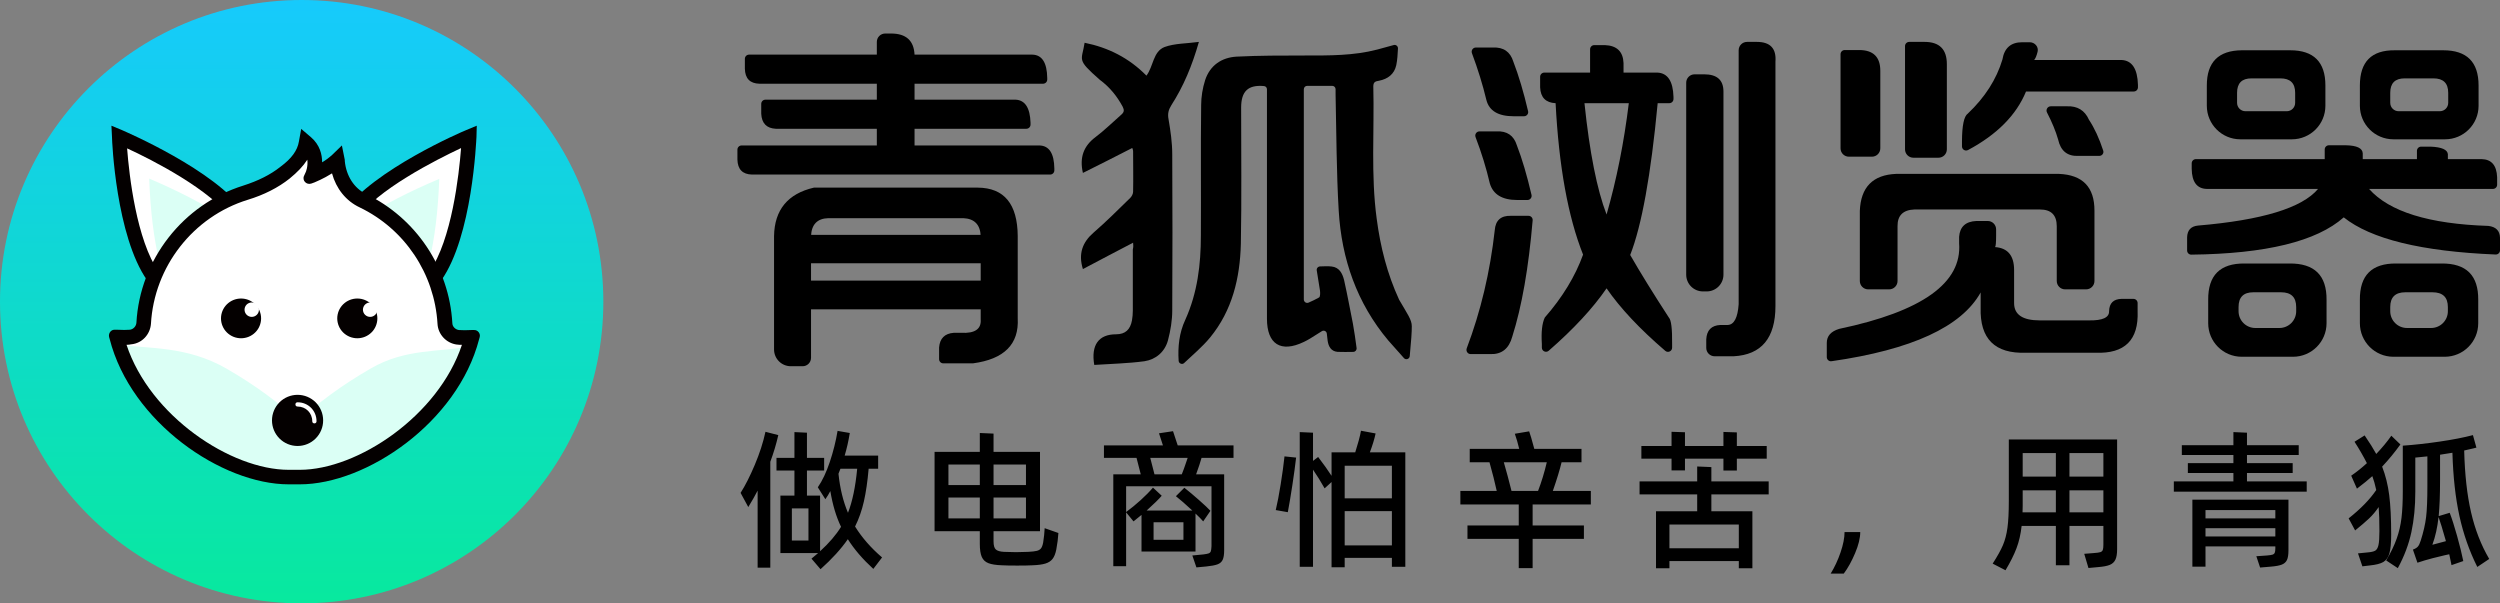
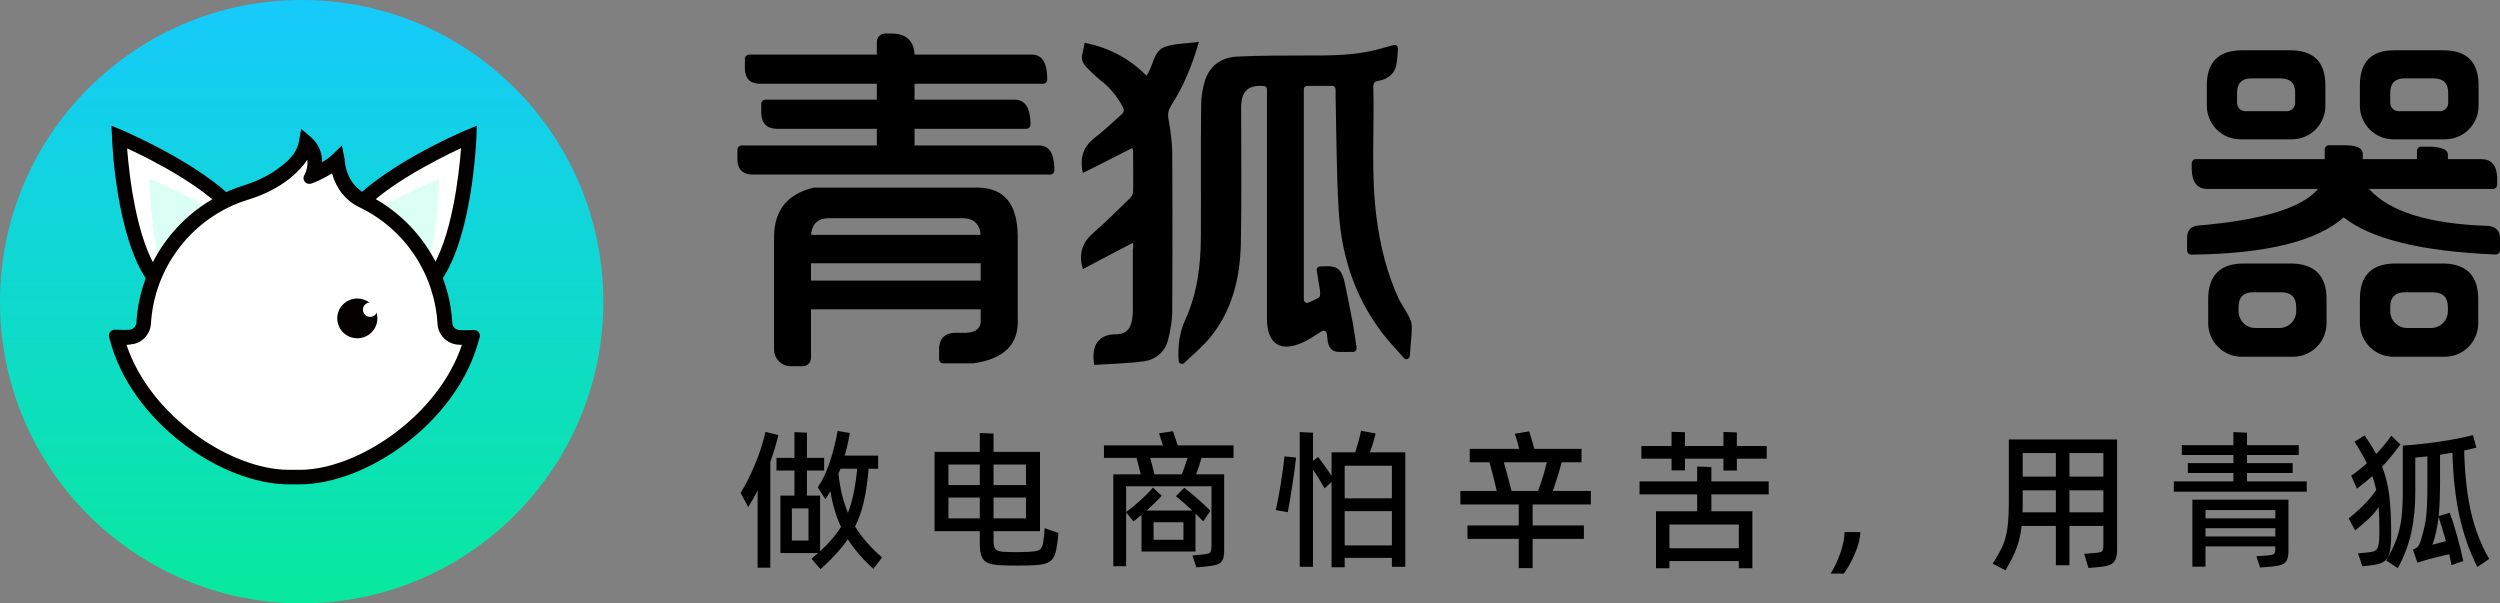
<svg xmlns="http://www.w3.org/2000/svg" fill="none" version="1.1" width="298.338" height="72" viewBox="0 0 298.338 72">
  <rect x="0" y="0" width="298.338" height="72" fill="#808080" stroke="none" />
  <defs>
    <linearGradient x1="0.5" y1="0" x2="0.5" y2="1" id="master_svg0_1_43">
      <stop offset="0%" stop-color="#16CAFC" stop-opacity="1" />
      <stop offset="100%" stop-color="#08E99E" stop-opacity="1" />
    </linearGradient>
    <mask id="master_svg1_1_023" style="mask-type:alpha" maskUnits="userSpaceOnUse">
      <g>
        <g>
          <path d="M72,36Q72,36.884,71.957,37.766Q71.913,38.649,71.827,39.529Q71.74,40.408,71.61,41.282Q71.481,42.157,71.308,43.023Q71.136,43.89,70.921,44.747Q70.706,45.605,70.45,46.45Q70.193,47.296,69.896,48.128Q69.598,48.96,69.26,49.777Q68.921,50.593,68.544,51.392Q68.166,52.191,67.749,52.97Q67.333,53.75,66.878,54.508Q66.424,55.266,65.933,56.001Q65.442,56.735,64.915,57.445Q64.389,58.155,63.828,58.838Q63.268,59.521,62.674,60.176Q62.081,60.831,61.456,61.456Q60.831,62.081,60.176,62.674Q59.521,63.268,58.838,63.828Q58.155,64.389,57.445,64.915Q56.735,65.442,56.001,65.933Q55.266,66.424,54.508,66.878Q53.75,67.333,52.97,67.749Q52.191,68.166,51.392,68.544Q50.593,68.921,49.777,69.26Q48.96,69.598,48.128,69.896Q47.296,70.193,46.45,70.45Q45.605,70.706,44.747,70.921Q43.89,71.136,43.023,71.308Q42.157,71.481,41.282,71.61Q40.408,71.74,39.529,71.827Q38.649,71.913,37.766,71.957Q36.884,72,36,72Q35.116,72,34.234,71.957Q33.351,71.913,32.471,71.827Q31.592,71.74,30.718,71.61Q29.843,71.481,28.977,71.308Q28.11,71.136,27.253,70.921Q26.395,70.706,25.55,70.45Q24.704,70.193,23.872,69.896Q23.04,69.598,22.223,69.26Q21.407,68.921,20.608,68.544Q19.809,68.166,19.03,67.749Q18.25,67.333,17.492,66.878Q16.734,66.424,15.999,65.933Q15.265,65.442,14.555,64.915Q13.845,64.389,13.162,63.828Q12.479,63.268,11.824,62.674Q11.169,62.081,10.544,61.456Q9.919,60.831,9.326,60.176Q8.732,59.521,8.172,58.838Q7.611,58.155,7.085,57.445Q6.558,56.735,6.067,56.001Q5.576,55.266,5.122,54.508Q4.667,53.75,4.251,52.97Q3.834,52.191,3.456,51.392Q3.079,50.593,2.74,49.777Q2.402,48.96,2.104,48.128Q1.807,47.296,1.55,46.45Q1.294,45.605,1.079,44.747Q0.864,43.89,0.692,43.023Q0.519,42.157,0.39,41.282Q0.26,40.408,0.173,39.529Q0.087,38.649,0.043,37.766Q0,36.884,0,36Q0,35.116,0.043,34.234Q0.087,33.351,0.173,32.471Q0.26,31.592,0.39,30.718Q0.519,29.843,0.692,28.977Q0.864,28.11,1.079,27.253Q1.294,26.395,1.55,25.55Q1.807,24.704,2.104,23.872Q2.402,23.04,2.74,22.223Q3.079,21.407,3.456,20.608Q3.834,19.809,4.251,19.03Q4.667,18.25,5.122,17.492Q5.576,16.734,6.067,15.999Q6.558,15.265,7.085,14.555Q7.611,13.845,8.172,13.162Q8.732,12.479,9.326,11.824Q9.919,11.169,10.544,10.544Q11.169,9.919,11.824,9.326Q12.479,8.732,13.162,8.172Q13.845,7.611,14.555,7.085Q15.265,6.558,15.999,6.067Q16.734,5.576,17.492,5.122Q18.25,4.667,19.03,4.251Q19.809,3.834,20.608,3.456Q21.407,3.079,22.223,2.74Q23.04,2.402,23.872,2.104Q24.704,1.807,25.55,1.55Q26.395,1.294,27.253,1.079Q28.11,0.864,28.977,0.692Q29.843,0.519,30.718,0.39Q31.592,0.26,32.471,0.173Q33.351,0.087,34.234,0.043Q35.116,0,36,0Q36.884,0,37.766,0.043Q38.649,0.087,39.529,0.173Q40.408,0.26,41.282,0.39Q42.157,0.519,43.023,0.692Q43.89,0.864,44.747,1.079Q45.605,1.294,46.45,1.55Q47.296,1.807,48.128,2.104Q48.96,2.402,49.777,2.74Q50.593,3.079,51.392,3.456Q52.191,3.834,52.97,4.251Q53.75,4.667,54.508,5.122Q55.266,5.576,56.001,6.067Q56.735,6.558,57.445,7.085Q58.155,7.611,58.838,8.172Q59.521,8.732,60.176,9.326Q60.831,9.919,61.456,10.544Q62.081,11.169,62.674,11.824Q63.268,12.479,63.828,13.162Q64.389,13.845,64.915,14.555Q65.442,15.265,65.933,15.999Q66.424,16.734,66.878,17.492Q67.333,18.25,67.749,19.03Q68.166,19.809,68.544,20.608Q68.921,21.407,69.26,22.223Q69.598,23.04,69.896,23.872Q70.193,24.704,70.45,25.55Q70.706,26.395,70.921,27.253Q71.136,28.11,71.308,28.977Q71.481,29.843,71.61,30.718Q71.74,31.592,71.827,32.471Q71.913,33.351,71.957,34.234Q72,35.116,72,36Z" fill="#FFD300" fill-opacity="1" />
        </g>
      </g>
    </mask>
  </defs>
  <g>
    <g>
      <path d="M96.784,28.169L96.784,28.026L117.032,28.026L117.032,28.169Q116.949,26.123,114.955,26.035L98.866,26.035Q96.871,26.081,96.784,28.169ZM96.784,31.415L96.784,33.485L117.032,33.485L117.032,31.415L96.784,31.415ZM91.342,11.894L104.637,11.894L104.637,9.991L90.63,9.991Q88.93,9.95,88.889,8.199L88.889,7.019C88.889,6.743,89.113,6.519,89.389,6.519L104.637,6.519L104.637,5C104.637,4.448,105.085,4,105.637,4L106.337,4Q109.013,4,109.138,6.519L123.191,6.519Q124.932,6.56,124.973,9.311L124.973,9.491C124.973,9.767,124.749,9.991,124.473,9.991L109.138,9.991L109.138,11.894L121.196,11.894Q122.891,11.978,122.979,14.645L122.979,14.867C122.979,15.143,122.755,15.367,122.479,15.367L109.138,15.367L109.138,17.358L124.038,17.358Q125.779,17.4,125.821,20.104L125.821,20.331C125.821,20.607,125.597,20.831,125.321,20.831L89.741,20.831Q88.042,20.789,88,19.039L88,17.858C88,17.582,88.224,17.358,88.5,17.358L104.637,17.358L104.637,15.367L92.583,15.367Q90.929,15.284,90.842,13.575L90.842,12.394C90.842,12.118,91.066,11.894,91.342,11.894ZM92.371,28.169Q92.454,23.474,97.125,22.391L116.696,22.391Q121.408,22.433,121.45,28.169L121.45,37.985Q121.703,42.616,116.102,43.361L112.567,43.361C112.291,43.361,112.067,43.137,112.067,42.861L112.067,41.467Q112.196,39.842,113.808,39.717L114.702,39.717Q117.161,39.842,117.032,38.115L117.032,36.916L96.784,36.916L96.784,42.704C96.784,43.256,96.336,43.704,95.784,43.704L94.371,43.704C93.267,43.704,92.371,42.808,92.371,41.704L92.371,28.169Z" fill="#000000" fill-opacity="1" />
    </g>
    <g>
      <path d="M285.24,11.074L285.24,12.273C285.24,12.826,285.688,13.273,286.24,13.273L291.158,13.273C291.711,13.273,292.158,12.826,292.158,12.273L292.158,11.074Q292.158,9.352,290.394,9.352L286.963,9.352Q285.24,9.352,285.24,11.074ZM266.961,11.074L266.961,12.273C266.961,12.826,267.409,13.273,267.961,13.273L272.893,13.273C273.445,13.273,273.893,12.826,273.893,12.273L273.893,11.074Q273.893,9.352,272.129,9.352L268.684,9.352Q266.961,9.352,266.961,11.074ZM285.24,36.643L285.24,37.141C285.24,38.245,286.136,39.141,287.24,39.141L290.117,39.141C291.222,39.141,292.117,38.245,292.117,37.141L292.117,36.643Q292.117,34.879,290.272,34.879L287.045,34.879Q285.24,34.879,285.24,36.643ZM267.139,36.643L267.139,37.141C267.139,38.245,268.034,39.141,269.139,39.141L272.016,39.141C273.12,39.141,274.016,38.245,274.016,37.141L274.016,36.643Q274.016,34.879,272.211,34.879L268.902,34.879Q267.139,34.879,267.139,36.643ZM263.352,10.197Q263.352,6.041,267.508,6L273.305,6Q277.502,6,277.502,10.197L277.502,12.625C277.502,14.834,275.711,16.625,273.502,16.625L267.352,16.625C265.142,16.625,263.352,14.834,263.352,12.625L263.352,10.197ZM281.617,10.197Q281.617,5.959,285.787,6L291.57,6Q295.781,6,295.781,10.197L295.781,12.625C295.781,14.834,293.99,16.625,291.781,16.625L285.617,16.625C283.408,16.625,281.617,14.834,281.617,12.625L281.617,10.197ZM263.516,35.779Q263.475,31.404,267.85,31.445L273.223,31.445Q277.68,31.404,277.639,35.779L277.639,38.574C277.639,40.783,275.848,42.574,273.639,42.574L267.516,42.574C265.306,42.574,263.516,40.783,263.516,38.574L263.516,35.779ZM281.617,35.779Q281.576,31.404,285.951,31.445L291.365,31.445Q295.781,31.404,295.74,35.779L295.74,38.574C295.74,40.783,293.949,42.574,291.74,42.574L285.617,42.574C283.408,42.574,281.617,40.783,281.617,38.574L281.617,35.779ZM262.047,18.988L277.42,18.988L277.42,18.852L277.42,17.836C277.42,17.56,277.644,17.336,277.92,17.336L279.949,17.336Q281.918,17.377,281.959,18.305L281.959,18.852L281.959,18.988L288.426,18.988L288.426,18C288.426,17.724,288.65,17.5,288.926,17.5L290.066,17.5Q292.035,17.582,292.117,18.4L292.117,18.988L296.15,18.988Q297.914,19.029,297.996,21.154L297.996,22.045C297.996,22.321,297.772,22.545,297.496,22.545L282.711,22.545Q286.32,26.615,296.957,26.959Q298.297,27.123,298.338,28.354L298.338,29.874C298.338,30.157,298.098,30.384,297.815,30.372Q284.557,29.824,279.69,25.938Q274.848,30.236,261.5,30.388C261.223,30.392,261,30.167,261,29.89L261,28.312Q261.041,27.041,262.299,26.918Q273.769,25.947,276.627,22.545L263.352,22.545Q261.588,22.504,261.547,20.154L261.547,19.488C261.547,19.212,261.771,18.988,262.047,18.988Z" fill="#000000" fill-opacity="1" />
    </g>
    <g>
-       <path d="M244.731,12.684L246.644,12.684Q248.531,12.602,249.283,14.283Q250.278,15.793,250.988,17.974C251.092,18.291,250.849,18.604,250.515,18.604L248.037,18.604Q246.055,18.699,245.603,16.635Q245.185,15.175,244.279,13.426C244.104,13.087,244.35,12.684,244.731,12.684ZM220.141,5.971L221.857,5.971Q224.387,5.971,224.387,8.445L224.387,17.699C224.387,18.252,223.939,18.699,223.387,18.699L220.641,18.699C220.088,18.699,219.641,18.252,219.641,17.699L219.641,6.471C219.641,6.195,219.864,5.971,220.141,5.971ZM227.836,5L229.676,5Q232.328,5,232.328,7.652L232.328,17.822C232.328,18.375,231.88,18.822,231.328,18.822L228.336,18.822C227.784,18.822,227.336,18.375,227.336,17.822L227.336,5.5C227.336,5.224,227.56,5,227.836,5ZM238.959,7.105Q239.301,5.041,241.31,5.041L242.213,5.041C242.825,5.041,243.305,5.589,243.156,6.183Q242.971,6.918,242.746,7.158L253.164,7.158Q255.051,7.24,255.133,10.127L255.133,10.42C255.133,10.696,254.909,10.92,254.633,10.92L241.775,10.92Q240.047,15.131,234.856,17.904C234.529,18.079,234.133,17.842,234.133,17.471L234.133,16.881Q234.143,14.021,234.832,13.553Q237.894,10.654,238.959,7.105ZM221.943,25.166Q222.107,20.914,226.285,20.75L245.685,20.75Q249.965,20.914,249.943,25.166L249.943,33.531C249.943,34.084,249.496,34.531,248.943,34.531L246.443,34.531C245.891,34.531,245.443,34.084,245.443,33.531L245.443,27Q245.443,25,243.443,25L228.443,25Q226.42,25.082,226.443,27L226.443,33.531C226.443,34.084,225.996,34.531,225.443,34.531L222.943,34.531C222.391,34.531,221.943,34.084,221.943,33.531L221.943,25.166ZM235.856,26.371L237.207,26.371C237.759,26.371,238.207,26.819,238.207,27.371L238.207,28.094Q238.207,29.352,238.084,29.486Q240.353,29.65,240.353,32.221L240.353,36.172Q240.353,38.234,243.416,38.234L249.295,38.234Q251.728,38.275,251.688,37.129Q251.728,35.707,253.164,35.666L254.592,35.666C254.868,35.666,255.092,35.89,255.092,36.166L255.092,37.129Q255.297,42.297,250.088,42.092L241.775,42.092Q236.197,42.297,236.361,36.705L236.361,34.9Q232.942,41.042,218.568,43.106C218.268,43.149,218,42.916,218,42.613L218,40.914Q218,39.697,219.477,39.246Q234.338,36.129,233.791,29.023L233.791,28.258Q233.928,26.453,235.856,26.371Z" fill="#000000" fill-opacity="1" />
-     </g>
+       </g>
    <g>
-       <path d="M176.558,15.678L178.583,15.678Q180.469,15.582,181.016,17.346Q181.948,19.751,182.764,23.259C182.837,23.571,182.599,23.867,182.279,23.867L181.057,23.867Q178.374,23.867,177.788,21.885Q177.154,19.155,176.086,16.361C175.96,16.03,176.204,15.678,176.558,15.678ZM176.126,5.67L178.159,5.67Q180.046,5.588,180.593,7.352Q181.56,9.865,182.355,13.269C182.428,13.581,182.189,13.873,181.869,13.873L180.634,13.873Q177.874,13.873,177.378,11.932Q176.729,9.227,175.654,6.348C175.53,6.019,175.774,5.67,176.126,5.67ZM191.721,25.6Q193.511,19.367,194.374,12.314L189.083,12.314Q190.003,21.135,191.721,25.6ZM178.376,27.477Q178.512,25.713,180.276,25.754L182.402,25.754C182.694,25.754,182.924,26,182.9,26.291Q182.179,34.782,180.469,40.164Q179.882,42.338,177.831,42.256L175.501,42.256C175.148,42.256,174.909,41.895,175.033,41.565Q177.544,34.934,178.376,27.477ZM202.223,8.869L203.374,8.869Q205.636,8.869,205.668,10.865C205.669,10.873,205.669,10.881,205.669,10.89L205.669,32.777C205.669,33.882,204.773,34.777,203.669,34.777L203.223,34.777C202.119,34.777,201.223,33.882,201.223,32.777L201.223,9.869C201.223,9.317,201.671,8.869,202.223,8.869ZM208.483,5L209.659,5Q212.052,5,211.874,7.352L211.874,36.512Q211.874,42.256,206.883,42.516L204.616,42.516C204.064,42.516,203.616,42.068,203.616,41.516L203.616,40.504Q203.698,38.863,205.298,38.781L206.173,38.781Q207.315,38.738,207.483,36.307L207.483,6C207.483,5.448,207.931,5,208.483,5ZM190.253,5.383L191.516,5.383Q193.663,5.465,193.745,7.529L193.745,8.662L197.778,8.662Q199.624,8.744,199.706,11.562L199.706,11.814C199.706,12.091,199.482,12.314,199.206,12.314L197.819,12.314Q196.606,25.16,194.54,30.428Q196.345,33.572,199.161,37.906Q199.573,38.338,199.542,41.039L199.542,41.491C199.542,41.915,199.046,42.143,198.725,41.867Q194.16,37.953,191.721,34.408Q189.263,37.983,184.813,41.858C184.492,42.137,183.997,41.907,183.997,41.481L183.997,41.039Q183.864,38.908,184.348,37.893Q187.507,34.283,188.917,30.387Q186.225,23.619,185.637,12.314Q183.874,12.232,183.792,10.428L183.792,9.162C183.792,8.886,184.016,8.662,184.292,8.662L189.753,8.662L189.753,5.883C189.753,5.607,189.976,5.383,190.253,5.383Z" fill="#000000" fill-opacity="1" />
-     </g>
+       </g>
    <g>
      <path d="M105.262,66.522L104.218,67.89Q102.31,66.144,101.176,64.344Q99.97,66.09,97.918,67.926L96.838,66.666L97.63,66L93.13,66L93.13,59.142L94.804,59.142L94.804,56.154L92.662,56.154L92.662,54.642L94.804,54.642L94.804,51.564L96.298,51.636L96.298,54.642L98.35,54.642L98.35,56.154L96.298,56.154L96.298,59.142L97.864,59.142L97.864,65.784Q99.484,64.308,100.366,62.868Q99.502,61.086,99.088,58.602Q98.818,59.124,98.494,59.574L97.594,58.152Q98.404,56.982,99.025,55.128Q99.646,53.274,99.952,51.42L101.41,51.672Q101.176,53.112,100.798,54.372L104.794,54.372L104.794,55.938L103.66,55.938Q103.462,58.206,103.093,59.835Q102.724,61.464,102.04,62.832Q103.264,64.812,105.262,66.522ZM92.878,51.924Q92.518,53.508,91.924,55.11L91.924,67.746L90.412,67.746L90.412,58.548Q89.98,59.394,89.296,60.51L88.378,58.818Q89.206,57.522,90.07,55.479Q90.934,53.436,91.348,51.528L92.878,51.924ZM101.194,61.194Q101.986,59.178,102.292,55.938L100.294,55.938Q100.15,56.334,100.06,56.532Q100.33,59.16,101.194,61.194ZM94.498,64.506L96.478,64.506L96.478,60.672L94.498,60.672L94.498,64.506ZM126.304,63.606Q126.25,64.524,126.052,65.586Q125.908,66.306,125.611,66.693Q125.314,67.08,124.756,67.251Q124.198,67.422,123.226,67.458Q122.614,67.494,121.39,67.494Q120.166,67.494,119.554,67.458Q118.51,67.422,117.952,67.206Q117.394,66.99,117.16,66.459Q116.926,65.928,116.926,64.902L116.926,63.39L111.526,63.39L111.526,53.922L116.926,53.922L116.926,51.672L118.564,51.744L118.564,53.922L124.108,53.922L124.108,63.39L118.564,63.39L118.564,64.596Q118.564,65.334,118.843,65.577Q119.122,65.82,119.806,65.856Q120.778,65.892,121.246,65.892Q121.75,65.892,122.686,65.856Q123.388,65.82,123.721,65.739Q124.054,65.658,124.225,65.442Q124.396,65.226,124.486,64.74Q124.63,63.84,124.666,63.03L126.304,63.606ZM116.926,57.882L116.926,55.434L113.182,55.434L113.182,57.882L116.926,57.882ZM122.434,57.882L122.434,55.434L118.564,55.434L118.564,57.882L122.434,57.882ZM113.182,59.376L113.182,61.86L116.926,61.86L116.926,59.376L113.182,59.376ZM118.564,59.376L118.564,61.86L122.434,61.86L122.434,59.376L118.564,59.376ZM147.202,54.642L143.386,54.642Q143.206,55.308,142.738,56.604L146.086,56.604L146.086,65.658Q146.086,66.432,145.906,66.81Q145.726,67.188,145.285,67.35Q144.844,67.512,143.944,67.602L142.774,67.71L142.288,66.288L143.602,66.162Q144.052,66.108,144.241,66.036Q144.43,65.964,144.493,65.784Q144.556,65.604,144.574,65.172L144.574,58.026L134.386,58.026L134.386,61.104Q135.268,60.456,136.132,59.673Q136.996,58.89,137.59,58.188L138.634,59.16Q138.112,59.772,136.834,60.924L142.288,60.924Q141.064,59.79,140.326,59.214L141.334,58.206Q142.09,58.8,143.071,59.664Q144.052,60.528,144.448,60.96L143.584,62.22Q143.296,61.878,142.666,61.284L142.666,65.82L136.222,65.82L136.222,61.446L135.268,62.22L134.386,61.14L134.386,67.566L132.856,67.566L132.856,56.604L136.132,56.604L135.628,54.642L131.74,54.642L131.74,53.148L138.778,53.148Q138.418,52.014,138.31,51.708L139.984,51.456Q140.038,51.6,140.38,52.662L140.542,53.148L147.202,53.148L147.202,54.642ZM141.028,56.604Q141.172,56.262,141.28,55.947Q141.388,55.632,141.478,55.38L141.73,54.642L137.266,54.642Q137.428,55.236,137.77,56.604L141.028,56.604ZM141.226,62.328L137.662,62.328L137.662,64.416L141.226,64.416L141.226,62.328ZM167.704,53.976L167.704,67.638L166.102,67.638L166.102,66.576L160.468,66.576L160.468,67.692L158.902,67.692L158.902,57.522L158.074,58.278Q157.372,57.036,156.688,56.046L156.688,67.638L155.104,67.638L155.104,51.564L156.688,51.636L156.688,55.002L157.3,54.534Q158.29,55.83,158.902,56.784L158.902,53.976L161.728,53.976Q161.944,53.31,162.142,52.581Q162.34,51.852,162.412,51.402L164.158,51.726Q163.96,52.68,163.474,53.976L167.704,53.976ZM152.242,60.87Q152.53,59.664,152.827,57.819Q153.124,55.974,153.286,54.462L154.672,54.606Q154.51,56.028,154.222,57.909Q153.934,59.79,153.682,61.122L152.242,60.87ZM166.102,59.466L166.102,55.578L160.468,55.578L160.468,59.466L166.102,59.466ZM160.468,60.996L160.468,65.082L166.102,65.082L166.102,60.996L160.468,60.996ZM189.844,60.204L182.896,60.204L182.896,62.706L189.016,62.706L189.016,64.308L182.896,64.308L182.896,67.8L181.24,67.8L181.24,64.308L175.12,64.308L175.12,62.706L181.24,62.706L181.24,60.204L174.274,60.204L174.274,58.584L178.612,58.584Q178.288,57.09,177.748,55.164L175.39,55.164L175.39,53.562L181.294,53.562Q181.06,52.572,180.772,51.762L182.482,51.474Q182.662,51.942,183.094,53.562L188.728,53.562L188.728,55.164L186.352,55.164Q186.028,56.514,185.308,58.584L189.844,58.584L189.844,60.204ZM179.458,55.164Q179.908,56.712,180.376,58.584L183.544,58.584Q184.156,57,184.588,55.164L179.458,55.164ZM201.076,56.136L199.474,56.136L199.474,54.732L195.874,54.732L195.874,53.22L199.474,53.22L199.474,51.528L201.076,51.582L201.076,53.22L205.666,53.22L205.666,51.546L207.268,51.6L207.268,53.22L210.832,53.22L210.832,54.732L207.268,54.732L207.268,56.154L205.666,56.154L205.666,54.732L201.076,54.732L201.076,56.136ZM211.066,57.45L211.066,58.998L204.226,58.998L204.226,61.014L209.122,61.014L209.122,67.818L207.502,67.818L207.502,66.954L199.222,66.954L199.222,67.818L197.62,67.818L197.62,61.014L202.534,61.014L202.534,58.998L195.658,58.998L195.658,57.45L202.534,57.45L202.534,55.668L204.226,55.74L204.226,57.45L211.066,57.45ZM199.222,65.424L207.502,65.424L207.502,62.598L199.222,62.598L199.222,65.424ZM220.12,63.498L221.992,63.498Q221.992,64.56,221.38,66.009Q220.768,67.458,220.03,68.448L218.464,68.448Q219.166,67.314,219.643,65.919Q220.12,64.524,220.12,63.498ZM239.722,52.446L252.646,52.446L252.646,65.55Q252.646,66.36,252.439,66.792Q252.232,67.224,251.764,67.413Q251.296,67.602,250.396,67.674L249.226,67.782L248.722,66.09L249.856,66Q250.414,65.964,250.639,65.892Q250.864,65.82,250.936,65.631Q251.008,65.442,251.008,65.01L251.008,62.76L246.958,62.76L246.958,67.458L245.338,67.458L245.338,62.76L241.252,62.76Q241.09,64.236,240.64,65.424Q240.19,66.612,239.326,68.052L237.796,67.26Q238.642,65.946,239.02,65.055Q239.398,64.164,239.56,62.985Q239.722,61.806,239.722,59.754L239.722,52.446ZM245.338,56.874L245.338,54.066L241.378,54.066L241.378,56.874L245.338,56.874ZM246.958,56.874L251.008,56.874L251.008,54.066L246.958,54.066L246.958,56.874ZM245.338,61.14L245.338,58.512L241.378,58.512L241.378,60.366Q241.378,60.888,241.36,61.14L245.338,61.14ZM246.958,58.512L246.958,61.14L251.008,61.14L251.008,58.512L246.958,58.512ZM268.144,56.442L268.144,57.45L275.272,57.45L275.272,58.674L259.414,58.674L259.414,57.45L266.524,57.45L266.524,56.442L261.088,56.442L261.088,55.272L266.524,55.272L266.524,54.3L260.368,54.3L260.368,53.13L266.524,53.13L266.524,51.564L268.144,51.636L268.144,53.13L274.318,53.13L274.318,54.3L268.144,54.3L268.144,55.272L273.598,55.272L273.598,56.442L268.144,56.442ZM261.628,67.62L261.628,59.628L273.094,59.628L273.094,65.676Q273.094,66.45,272.914,66.828Q272.734,67.206,272.302,67.377Q271.87,67.548,270.988,67.62L269.71,67.728L269.26,66.378L270.538,66.288Q270.988,66.252,271.186,66.189Q271.384,66.126,271.456,65.964Q271.528,65.802,271.528,65.442L271.528,65.208L263.194,65.208L263.194,67.62L261.628,67.62ZM271.528,61.86L271.528,60.87L263.194,60.87L263.194,61.86L271.528,61.86ZM263.194,63.03L263.194,64.02L271.528,64.02L271.528,63.03L263.194,63.03ZM291.184,57.288Q291.184,59.952,291.022,61.59L292.336,61.194Q292.732,62.22,293.218,63.957Q293.704,65.694,293.956,66.954L292.552,67.44L292.282,66.144L291.778,66.252Q290.536,66.54,290.302,66.612Q289.33,66.864,288.484,67.152L287.944,65.586Q288.34,65.442,288.529,65.235Q288.718,65.028,288.88,64.506Q289.366,62.976,289.519,61.716Q289.672,60.456,289.672,57.936L289.672,54.462L288.232,54.606L288.232,58.656Q288.232,61.32,287.764,63.498Q287.296,65.676,286.144,67.8L284.758,66.882Q285.586,65.478,286.009,64.281Q286.432,63.084,286.585,61.788Q286.738,60.492,286.738,58.602L286.738,53.184Q288.79,53.04,291.13,52.698Q293.47,52.356,295.108,51.924L295.522,53.418L295.162,53.508Q294.514,53.67,294.064,53.76Q294.172,58.044,294.883,61.131Q295.594,64.218,297.052,66.702L295.63,67.656Q294.208,64.812,293.497,61.581Q292.786,58.35,292.66,54.03L291.184,54.264L291.184,57.288ZM285.352,63.804Q285.352,65.316,285.136,66.045Q284.92,66.774,284.407,67.071Q283.894,67.368,282.814,67.476L281.914,67.584L281.392,66.036L282.49,65.928Q283.156,65.874,283.435,65.721Q283.714,65.568,283.831,65.064Q283.948,64.56,283.948,63.39Q283.948,61.59,283.858,60.51Q283.336,61.284,282.706,61.878Q282.076,62.472,281.05,63.3L280.276,61.86Q282.436,60.15,283.57,58.476Q283.354,57.486,283.102,56.82Q282.382,57.468,281.266,58.314L280.582,56.766Q281.554,56.1,282.454,55.272Q281.842,54.066,280.978,52.716L282.184,51.96Q283.102,53.31,283.57,54.174Q284.632,53.058,285.37,51.996L286.45,53.04Q285.424,54.462,284.272,55.686Q284.884,57.252,285.118,59.088Q285.352,60.924,285.352,63.804ZM291.886,64.578Q291.274,62.418,291.004,61.698Q290.806,63.552,290.266,65.01L291.886,64.578Z" fill="#000000" fill-opacity="1" />
    </g>
    <g>
      <g>
        <path d="M140.655,43.086C140.542,41.381,140.722,39.711,141.444,38.168C141.445,38.166,141.445,38.165,141.446,38.164C142.9,34.949,143.306,31.566,143.306,28.115C143.306,28.114,143.306,28.114,143.306,28.113C143.34,22.936,143.273,17.725,143.34,12.548C143.34,12.546,143.34,12.545,143.34,12.543C143.341,11.563,143.51,10.515,143.814,9.568C143.814,9.567,143.814,9.567,143.814,9.567C144.39,7.808,145.777,6.86,147.57,6.758C147.571,6.758,147.571,6.758,147.572,6.758C150.279,6.623,152.986,6.623,155.693,6.623C158.604,6.623,161.515,6.657,164.357,5.912C164.984,5.749,165.611,5.563,166.326,5.374C166.589,5.304,166.842,5.517,166.827,5.789C166.787,6.484,166.759,7.128,166.625,7.772C166.625,7.773,166.625,7.774,166.625,7.775C166.388,8.856,165.612,9.43,164.565,9.634C164.562,9.635,164.559,9.635,164.556,9.636C164.153,9.703,163.885,9.772,163.884,10.307C163.884,10.311,163.884,10.313,163.884,10.317C164.019,15.595,163.579,20.873,164.29,26.117C164.29,26.117,164.29,26.117,164.29,26.118C164.729,29.462,165.539,32.672,166.956,35.747C166.961,35.758,166.966,35.768,166.972,35.778C167.954,37.476,168.478,38.151,168.477,38.936C168.477,39.676,168.411,40.57,168.233,42.498C168.201,42.845,167.773,42.994,167.541,42.734C166.879,41.995,166.28,41.317,165.681,40.64C165.678,40.637,165.676,40.635,165.674,40.633C161.92,36.166,160.093,30.888,159.755,25.136C159.484,20.534,159.484,15.899,159.382,11.298C159.382,11.295,159.382,11.292,159.382,11.289C159.382,11.077,159.382,10.864,159.382,10.643C159.382,10.422,159.2,10.244,158.979,10.244C157.973,10.244,157.001,10.244,155.995,10.244C155.774,10.244,155.592,10.425,155.592,10.646C155.592,18.968,155.592,27.262,155.592,35.739C155.592,36.032,155.893,36.232,156.161,36.112C156.59,35.919,157.003,35.735,157.4,35.503C157.413,35.496,157.425,35.488,157.436,35.477C157.553,35.355,157.553,34.95,157.522,34.69C157.521,34.683,157.52,34.677,157.519,34.67C157.281,33.328,157.333,33.359,157.136,32.275C157.091,32.028,157.28,31.801,157.531,31.793C158.019,31.777,158.473,31.751,158.908,31.802C158.909,31.802,158.909,31.802,158.91,31.802C159.821,31.904,160.193,32.611,160.396,33.421C160.397,33.425,160.398,33.428,160.399,33.431C160.905,35.728,160.973,36.272,161.446,38.603C161.447,38.605,161.447,38.606,161.447,38.608C161.623,39.548,161.749,40.514,161.889,41.527C161.923,41.768,161.736,41.99,161.492,41.993C160.849,42.001,160.227,42.017,159.627,41.99C159.622,41.99,159.617,41.99,159.611,41.989C158.839,41.919,158.536,41.345,158.435,40.671C158.435,40.67,158.435,40.67,158.435,40.669C158.394,40.387,158.366,40.106,158.336,39.81C158.305,39.517,157.98,39.367,157.734,39.528C157.503,39.68,157.29,39.817,157.054,39.955C157.049,39.958,157.045,39.961,157.04,39.964C156.569,40.267,156.098,40.569,155.594,40.805C155.592,40.805,155.591,40.806,155.59,40.806C152.85,42.125,151.192,41.076,151.192,38.03C151.192,29.129,151.192,20.194,151.192,11.293C151.192,11.077,151.192,10.86,151.192,10.653C151.192,10.453,151.043,10.289,150.844,10.271C148.928,10.097,148.112,10.9,148.112,12.85C148.112,18.265,148.18,23.68,148.078,29.094C148.078,29.095,148.078,29.096,148.078,29.096C147.977,33.157,147.063,37.049,144.39,40.298C144.389,40.298,144.389,40.298,144.389,40.298C143.481,41.394,142.342,42.345,141.292,43.338C141.156,43.467,140.942,43.452,140.796,43.335C140.796,43.334,140.795,43.334,140.794,43.334C140.717,43.272,140.662,43.185,140.655,43.086" fill="#000000" fill-opacity="1" />
      </g>
      <g>
        <path d="M135.22,28.962C133.189,30.011,131.226,31.06,129.229,32.109C128.654,30.282,129.195,28.894,130.481,27.777C132.004,26.457,133.426,25.036,134.881,23.614C135.05,23.445,135.22,23.14,135.22,22.87C135.253,21.279,135.22,19.654,135.22,18.064C135.22,17.895,135.152,17.759,135.118,17.658C133.155,18.673,131.192,19.654,129.229,20.636C128.789,18.741,129.364,17.387,130.718,16.372C131.801,15.559,132.783,14.578,133.832,13.664C134.17,13.36,134.17,13.123,133.967,12.716C133.29,11.464,132.41,10.381,131.26,9.535C128.409,7.032,129.094,7.301,129.432,5.102C132.275,5.677,134.746,6.929,136.81,9.027C137.656,7.911,137.589,6.151,138.976,5.609C140.195,5.169,141.582,5.203,143.071,5C142.259,7.843,141.244,10.28,139.788,12.547C139.45,13.089,139.315,13.563,139.45,14.239C139.687,15.627,139.89,17.015,139.89,18.436C139.924,24.63,139.924,30.857,139.89,37.05C139.89,38.235,139.687,39.453,139.382,40.604C139.01,41.992,137.927,42.905,136.573,43.108C134.576,43.379,132.546,43.413,130.583,43.548C130.177,41.145,131.124,39.893,133.189,39.893C134.306,39.893,134.881,39.318,135.084,38.235C135.152,37.863,135.186,37.456,135.186,37.05C135.186,34.614,135.186,32.211,135.186,29.774C135.253,29.503,135.253,29.232,135.22,28.962Z" fill="#000000" fill-opacity="1" />
      </g>
    </g>
    <g>
      <g>
        <g>
          <g>
            <ellipse cx="36" cy="36" rx="36" ry="36" fill="url(#master_svg0_1_43)" fill-opacity="1" />
          </g>
          <g mask="url(#master_svg1_1_023)" />
        </g>
      </g>
      <g>
        <g>
          <path d="M18.256,32.966Q14.649,27.833,14.233,16.318Q25.089,20.931,28.488,25.821" fill="#FFFFFF" fill-opacity="1" />
        </g>
        <g>
          <path d="M17.562,33.452C13.851,28.18,13.365,16.838,13.365,16.353L13.296,15L14.545,15.52C14.995,15.728,25.643,20.272,29.181,25.301L27.759,26.307C25.227,22.665,18.117,19.058,15.169,17.705C15.412,20.896,16.279,28.631,18.949,32.48L17.562,33.452Z" fill="#040000" fill-opacity="1" />
        </g>
        <g>
          <path d="M21.828,37.995Q18.221,32.827,17.805,21.312Q28.626,25.925,32.06,30.816" fill="#DBFFF5" fill-opacity="1" />
        </g>
        <g>
          <path d="M51.968,32.966Q55.575,27.833,55.991,16.318Q45.136,20.931,41.737,25.821" fill="#FFFFFF" fill-opacity="1" />
        </g>
        <g>
          <path d="M52.662,33.452L51.24,32.446C53.911,28.596,54.778,20.862,55.021,17.671C52.073,19.058,44.962,22.63,42.431,26.272L41.009,25.266C44.546,20.272,55.194,15.694,55.645,15.52L56.894,15L56.859,16.353C56.824,16.838,56.373,28.18,52.662,33.452Z" fill="#040000" fill-opacity="1" />
        </g>
        <g>
          <path d="M48.396,37.995Q52.003,32.862,52.419,21.347Q41.563,25.925,38.164,30.816" fill="#DBFFF5" fill-opacity="1" />
        </g>
        <g>
          <path d="M54.604,40.25C53.772,40.146,53.113,39.452,53.078,38.619C52.731,32.134,48.812,26.619,43.263,23.948C41.494,23.081,40.419,21.312,40.245,19.335C40.245,19.266,40.211,19.197,40.211,19.093Q39.031,20.237,37.228,20.896Q38.268,18.538,36.534,17.012C36.291,18.468,35.251,19.613,34.002,20.584C32.615,21.694,30.985,22.457,29.285,22.977C22.522,25.093,17.528,31.232,17.146,38.585C17.077,39.417,16.452,40.111,15.62,40.215C15.169,40.25,14.614,40.25,13.92,40.215C16.279,49.406,26.58,56.898,34.453,56.898L35.771,56.898C43.644,56.898,53.945,49.406,56.304,40.215C55.61,40.284,55.055,40.284,54.604,40.25Z" fill="#FFFFFF" fill-opacity="1" />
        </g>
        <g>
-           <path d="M37.366,56.828L37.47,56.828C37.713,56.794,37.956,56.759,38.233,56.724L38.268,56.724C45.343,55.441,53.425,49.094,55.957,41.325C52.627,42.053,48.421,41.522,44.224,43.985C40.791,45.961,37.842,48.146,35.623,50.262C33.403,48.146,30.455,45.961,27.022,43.985C22.27,41.245,17.631,41.637,14.128,41.117C16.591,49.059,24.88,55.58,32.094,56.794L32.129,56.794C32.233,56.828,32.337,56.828,32.441,56.828C32.545,56.828,32.684,56.863,32.788,56.863C32.892,56.863,32.996,56.898,33.1,56.898C33.239,56.898,33.378,56.932,33.516,56.932L33.759,56.932C33.967,56.932,34.21,56.967,34.418,56.967L35.736,56.967C36.014,56.967,36.256,56.967,36.534,56.932L36.707,56.932C36.915,56.863,37.158,56.828,37.366,56.828Z" fill="#DBFFF5" fill-opacity="1" />
-         </g>
+           </g>
        <g>
-           <path d="M38.562,50.169Q38.562,50.319,38.547,50.468Q38.533,50.617,38.504,50.764Q38.474,50.911,38.431,51.055Q38.387,51.198,38.33,51.337Q38.272,51.475,38.202,51.608Q38.131,51.74,38.048,51.864Q37.964,51.989,37.869,52.105Q37.774,52.221,37.668,52.327Q37.562,52.433,37.446,52.528Q37.33,52.623,37.206,52.707Q37.081,52.79,36.949,52.861Q36.817,52.931,36.678,52.989Q36.539,53.046,36.396,53.09Q36.252,53.133,36.105,53.162Q35.958,53.192,35.809,53.206Q35.66,53.221,35.51,53.221Q35.36,53.221,35.211,53.206Q35.062,53.192,34.914,53.162Q34.767,53.133,34.624,53.09Q34.48,53.046,34.342,52.989Q34.203,52.931,34.071,52.861Q33.939,52.79,33.814,52.707Q33.69,52.623,33.574,52.528Q33.458,52.433,33.352,52.327Q33.246,52.221,33.151,52.105Q33.055,51.989,32.972,51.864Q32.889,51.74,32.818,51.608Q32.747,51.475,32.69,51.337Q32.633,51.198,32.589,51.055Q32.546,50.911,32.516,50.764Q32.487,50.617,32.472,50.468Q32.458,50.319,32.458,50.169Q32.458,50.019,32.472,49.87Q32.487,49.72,32.516,49.573Q32.546,49.426,32.589,49.283Q32.633,49.139,32.69,49.001Q32.747,48.862,32.818,48.73Q32.889,48.598,32.972,48.473Q33.055,48.348,33.151,48.232Q33.246,48.117,33.352,48.01Q33.458,47.904,33.574,47.809Q33.69,47.714,33.814,47.631Q33.939,47.548,34.071,47.477Q34.203,47.406,34.342,47.349Q34.48,47.291,34.624,47.248Q34.767,47.204,34.914,47.175Q35.062,47.146,35.211,47.131Q35.36,47.117,35.51,47.117Q35.66,47.117,35.809,47.131Q35.958,47.146,36.105,47.175Q36.252,47.204,36.396,47.248Q36.539,47.291,36.678,47.349Q36.817,47.406,36.949,47.477Q37.081,47.548,37.206,47.631Q37.33,47.714,37.446,47.809Q37.562,47.904,37.668,48.01Q37.774,48.117,37.869,48.232Q37.964,48.348,38.048,48.473Q38.131,48.598,38.202,48.73Q38.272,48.862,38.33,49.001Q38.387,49.139,38.431,49.283Q38.474,49.426,38.504,49.573Q38.533,49.72,38.547,49.87Q38.562,50.019,38.562,50.169Z" fill="#040000" fill-opacity="1" />
-         </g>
+           </g>
        <g>
          <path d="M37.518,50.525C37.366,50.525,37.264,50.423,37.264,50.271C37.264,49.279,36.501,48.516,35.509,48.516C35.356,48.516,35.254,48.414,35.254,48.261C35.254,48.109,35.356,48.007,35.509,48.007C36.781,48.007,37.773,48.999,37.773,50.271C37.773,50.423,37.671,50.525,37.518,50.525Z" fill="#FFFEFE" fill-opacity="1" />
        </g>
        <g>
-           <path d="M31.158,37.995Q31.158,38.111,31.147,38.227Q31.135,38.343,31.112,38.457Q31.089,38.572,31.055,38.683Q31.021,38.795,30.976,38.902Q30.931,39.01,30.876,39.113Q30.82,39.215,30.755,39.312Q30.69,39.409,30.615,39.499Q30.541,39.589,30.457,39.672Q30.374,39.754,30.283,39.828Q30.193,39.902,30.095,39.966Q29.997,40.031,29.893,40.086Q29.79,40.141,29.681,40.186Q29.572,40.23,29.46,40.264Q29.347,40.298,29.232,40.32Q29.117,40.343,29,40.355Q28.883,40.366,28.765,40.366Q28.648,40.366,28.531,40.355Q28.414,40.343,28.298,40.32Q28.183,40.298,28.07,40.264Q27.958,40.23,27.849,40.186Q27.741,40.141,27.637,40.086Q27.533,40.031,27.436,39.966Q27.338,39.902,27.247,39.828Q27.156,39.754,27.073,39.672Q26.99,39.589,26.915,39.499Q26.841,39.409,26.775,39.312Q26.71,39.215,26.655,39.113Q26.599,39.01,26.554,38.902Q26.509,38.795,26.475,38.683Q26.441,38.572,26.418,38.457Q26.395,38.343,26.384,38.227Q26.372,38.111,26.372,37.995Q26.372,37.878,26.384,37.762Q26.395,37.647,26.418,37.532Q26.441,37.418,26.475,37.307Q26.509,37.195,26.554,37.087Q26.599,36.98,26.655,36.877Q26.71,36.774,26.775,36.678Q26.841,36.581,26.915,36.491Q26.99,36.401,27.073,36.318Q27.156,36.236,27.247,36.162Q27.338,36.088,27.436,36.023Q27.533,35.959,27.637,35.904Q27.741,35.849,27.849,35.804Q27.958,35.76,28.07,35.726Q28.183,35.692,28.298,35.669Q28.414,35.647,28.531,35.635Q28.648,35.624,28.765,35.624Q28.883,35.624,29,35.635Q29.117,35.647,29.232,35.669Q29.347,35.692,29.46,35.726Q29.572,35.76,29.681,35.804Q29.79,35.849,29.893,35.904Q29.997,35.959,30.095,36.023Q30.193,36.088,30.283,36.162Q30.374,36.236,30.457,36.318Q30.541,36.401,30.615,36.491Q30.69,36.581,30.755,36.678Q30.82,36.774,30.876,36.877Q30.931,36.98,30.976,37.087Q31.021,37.195,31.055,37.307Q31.089,37.418,31.112,37.532Q31.135,37.647,31.147,37.762Q31.158,37.878,31.158,37.995Z" fill="#040000" fill-opacity="1" />
-         </g>
+           </g>
        <g>
          <path d="M30.903,36.955Q30.903,37.04,30.886,37.123Q30.87,37.206,30.838,37.284Q30.805,37.363,30.758,37.433Q30.711,37.504,30.651,37.563Q30.591,37.623,30.521,37.67Q30.45,37.718,30.372,37.75Q30.293,37.782,30.21,37.799Q30.127,37.816,30.042,37.816Q29.958,37.816,29.875,37.799Q29.791,37.782,29.713,37.75Q29.635,37.718,29.564,37.67Q29.494,37.623,29.434,37.563Q29.374,37.504,29.327,37.433Q29.28,37.363,29.247,37.284Q29.215,37.206,29.198,37.123Q29.182,37.04,29.182,36.955Q29.182,36.87,29.198,36.787Q29.215,36.704,29.247,36.626Q29.28,36.547,29.327,36.477Q29.374,36.406,29.434,36.346Q29.494,36.287,29.564,36.239Q29.635,36.192,29.713,36.16Q29.791,36.127,29.875,36.111Q29.958,36.094,30.042,36.094Q30.127,36.094,30.21,36.111Q30.293,36.127,30.372,36.16Q30.45,36.192,30.521,36.239Q30.591,36.287,30.651,36.346Q30.711,36.406,30.758,36.477Q30.805,36.547,30.838,36.626Q30.87,36.704,30.886,36.787Q30.903,36.87,30.903,36.955Z" fill="#FFFFFF" fill-opacity="1" />
        </g>
        <g>
          <path d="M45.032,37.995Q45.032,38.111,45.021,38.227Q45.009,38.343,44.986,38.457Q44.963,38.572,44.929,38.683Q44.895,38.795,44.85,38.902Q44.805,39.01,44.75,39.113Q44.694,39.215,44.629,39.312Q44.564,39.409,44.489,39.499Q44.414,39.589,44.331,39.672Q44.248,39.754,44.157,39.828Q44.066,39.902,43.969,39.966Q43.871,40.031,43.767,40.086Q43.663,40.141,43.555,40.186Q43.446,40.23,43.334,40.264Q43.221,40.298,43.106,40.32Q42.991,40.343,42.874,40.355Q42.757,40.366,42.639,40.366Q42.521,40.366,42.404,40.355Q42.287,40.343,42.172,40.32Q42.057,40.298,41.944,40.264Q41.832,40.23,41.723,40.186Q41.615,40.141,41.511,40.086Q41.407,40.031,41.309,39.966Q41.212,39.902,41.121,39.828Q41.03,39.754,40.947,39.672Q40.864,39.589,40.789,39.499Q40.714,39.409,40.649,39.312Q40.584,39.215,40.528,39.113Q40.473,39.01,40.428,38.902Q40.383,38.795,40.349,38.683Q40.315,38.572,40.292,38.457Q40.269,38.343,40.257,38.227Q40.246,38.111,40.246,37.995Q40.246,37.878,40.257,37.762Q40.269,37.647,40.292,37.532Q40.315,37.418,40.349,37.307Q40.383,37.195,40.428,37.087Q40.473,36.98,40.528,36.877Q40.584,36.774,40.649,36.678Q40.714,36.581,40.789,36.491Q40.864,36.401,40.947,36.318Q41.03,36.236,41.121,36.162Q41.212,36.088,41.309,36.023Q41.407,35.959,41.511,35.904Q41.615,35.849,41.723,35.804Q41.832,35.76,41.944,35.726Q42.057,35.692,42.172,35.669Q42.287,35.647,42.404,35.635Q42.521,35.624,42.639,35.624Q42.757,35.624,42.874,35.635Q42.991,35.647,43.106,35.669Q43.221,35.692,43.334,35.726Q43.446,35.76,43.555,35.804Q43.663,35.849,43.767,35.904Q43.871,35.959,43.969,36.023Q44.066,36.088,44.157,36.162Q44.248,36.236,44.331,36.318Q44.414,36.401,44.489,36.491Q44.564,36.581,44.629,36.678Q44.694,36.774,44.75,36.877Q44.805,36.98,44.85,37.087Q44.895,37.195,44.929,37.307Q44.963,37.418,44.986,37.532Q45.009,37.647,45.021,37.762Q45.032,37.878,45.032,37.995Z" fill="#040000" fill-opacity="1" />
        </g>
        <g>
          <path d="M45.031,36.955Q45.031,37.04,45.015,37.123Q44.998,37.206,44.966,37.284Q44.933,37.363,44.886,37.433Q44.839,37.504,44.779,37.563Q44.719,37.623,44.649,37.67Q44.578,37.718,44.5,37.75Q44.422,37.782,44.339,37.799Q44.255,37.816,44.171,37.816Q44.086,37.816,44.003,37.799Q43.92,37.782,43.841,37.75Q43.763,37.718,43.693,37.67Q43.622,37.623,43.562,37.563Q43.502,37.504,43.455,37.433Q43.408,37.363,43.376,37.284Q43.343,37.206,43.327,37.123Q43.31,37.04,43.31,36.955Q43.31,36.87,43.327,36.787Q43.343,36.704,43.376,36.626Q43.408,36.547,43.455,36.477Q43.502,36.406,43.562,36.346Q43.622,36.287,43.693,36.239Q43.763,36.192,43.841,36.16Q43.92,36.127,44.003,36.111Q44.086,36.094,44.171,36.094Q44.255,36.094,44.339,36.111Q44.422,36.127,44.5,36.16Q44.578,36.192,44.649,36.239Q44.719,36.287,44.779,36.346Q44.839,36.406,44.886,36.477Q44.933,36.547,44.966,36.626Q44.998,36.704,45.015,36.787Q45.031,36.87,45.031,36.955Z" fill="#FFFFFF" fill-opacity="1" />
        </g>
        <g>
          <path d="M35.771,57.799L34.453,57.799C26.476,57.799,15.62,50.377,13.088,40.458L13.019,40.215C12.915,39.764,13.261,39.313,13.712,39.348L13.955,39.348C14.614,39.383,15.1,39.383,15.516,39.348C15.932,39.278,16.244,38.932,16.279,38.515C16.695,30.989,21.828,24.399,29.042,22.145C30.776,21.59,32.268,20.862,33.482,19.89C34.8,18.919,35.493,17.948,35.667,16.908L35.944,15.382L37.124,16.387C38.164,17.289,38.442,18.434,38.442,19.37C38.858,19.127,39.274,18.815,39.656,18.468L40.8,17.358L41.112,18.919C41.147,19.023,41.147,19.127,41.147,19.231C41.32,21,42.257,22.457,43.679,23.151C49.644,26.029,53.598,31.926,53.98,38.55C53.98,38.966,54.327,39.313,54.743,39.383C55.159,39.417,55.679,39.417,56.304,39.383L56.546,39.383C56.997,39.348,57.379,39.799,57.24,40.25L57.171,40.492C54.604,50.377,43.748,57.799,35.771,57.799ZM15.1,41.151C17.909,49.649,27.551,56.065,34.453,56.065L35.771,56.065C42.673,56.065,52.315,49.614,55.124,41.151C54.916,41.151,54.708,41.151,54.535,41.117L54.5,41.117C53.251,40.943,52.28,39.903,52.211,38.654C51.864,32.689,48.326,27.347,42.916,24.746C41.286,23.983,40.106,22.492,39.621,20.688C38.58,21.347,37.609,21.729,37.54,21.763L37.158,21.902C36.569,22.11,36.014,21.521,36.291,20.966L36.465,20.584C36.499,20.549,36.777,19.856,36.673,19.058C36.187,19.821,35.493,20.549,34.557,21.312C33.204,22.388,31.505,23.255,29.563,23.844C23.042,25.856,18.395,31.822,18.013,38.654C17.909,39.937,16.938,40.943,15.724,41.082L15.689,41.082C15.516,41.117,15.308,41.151,15.1,41.151Z" fill="#040000" fill-opacity="1" />
        </g>
      </g>
    </g>
  </g>
</svg>